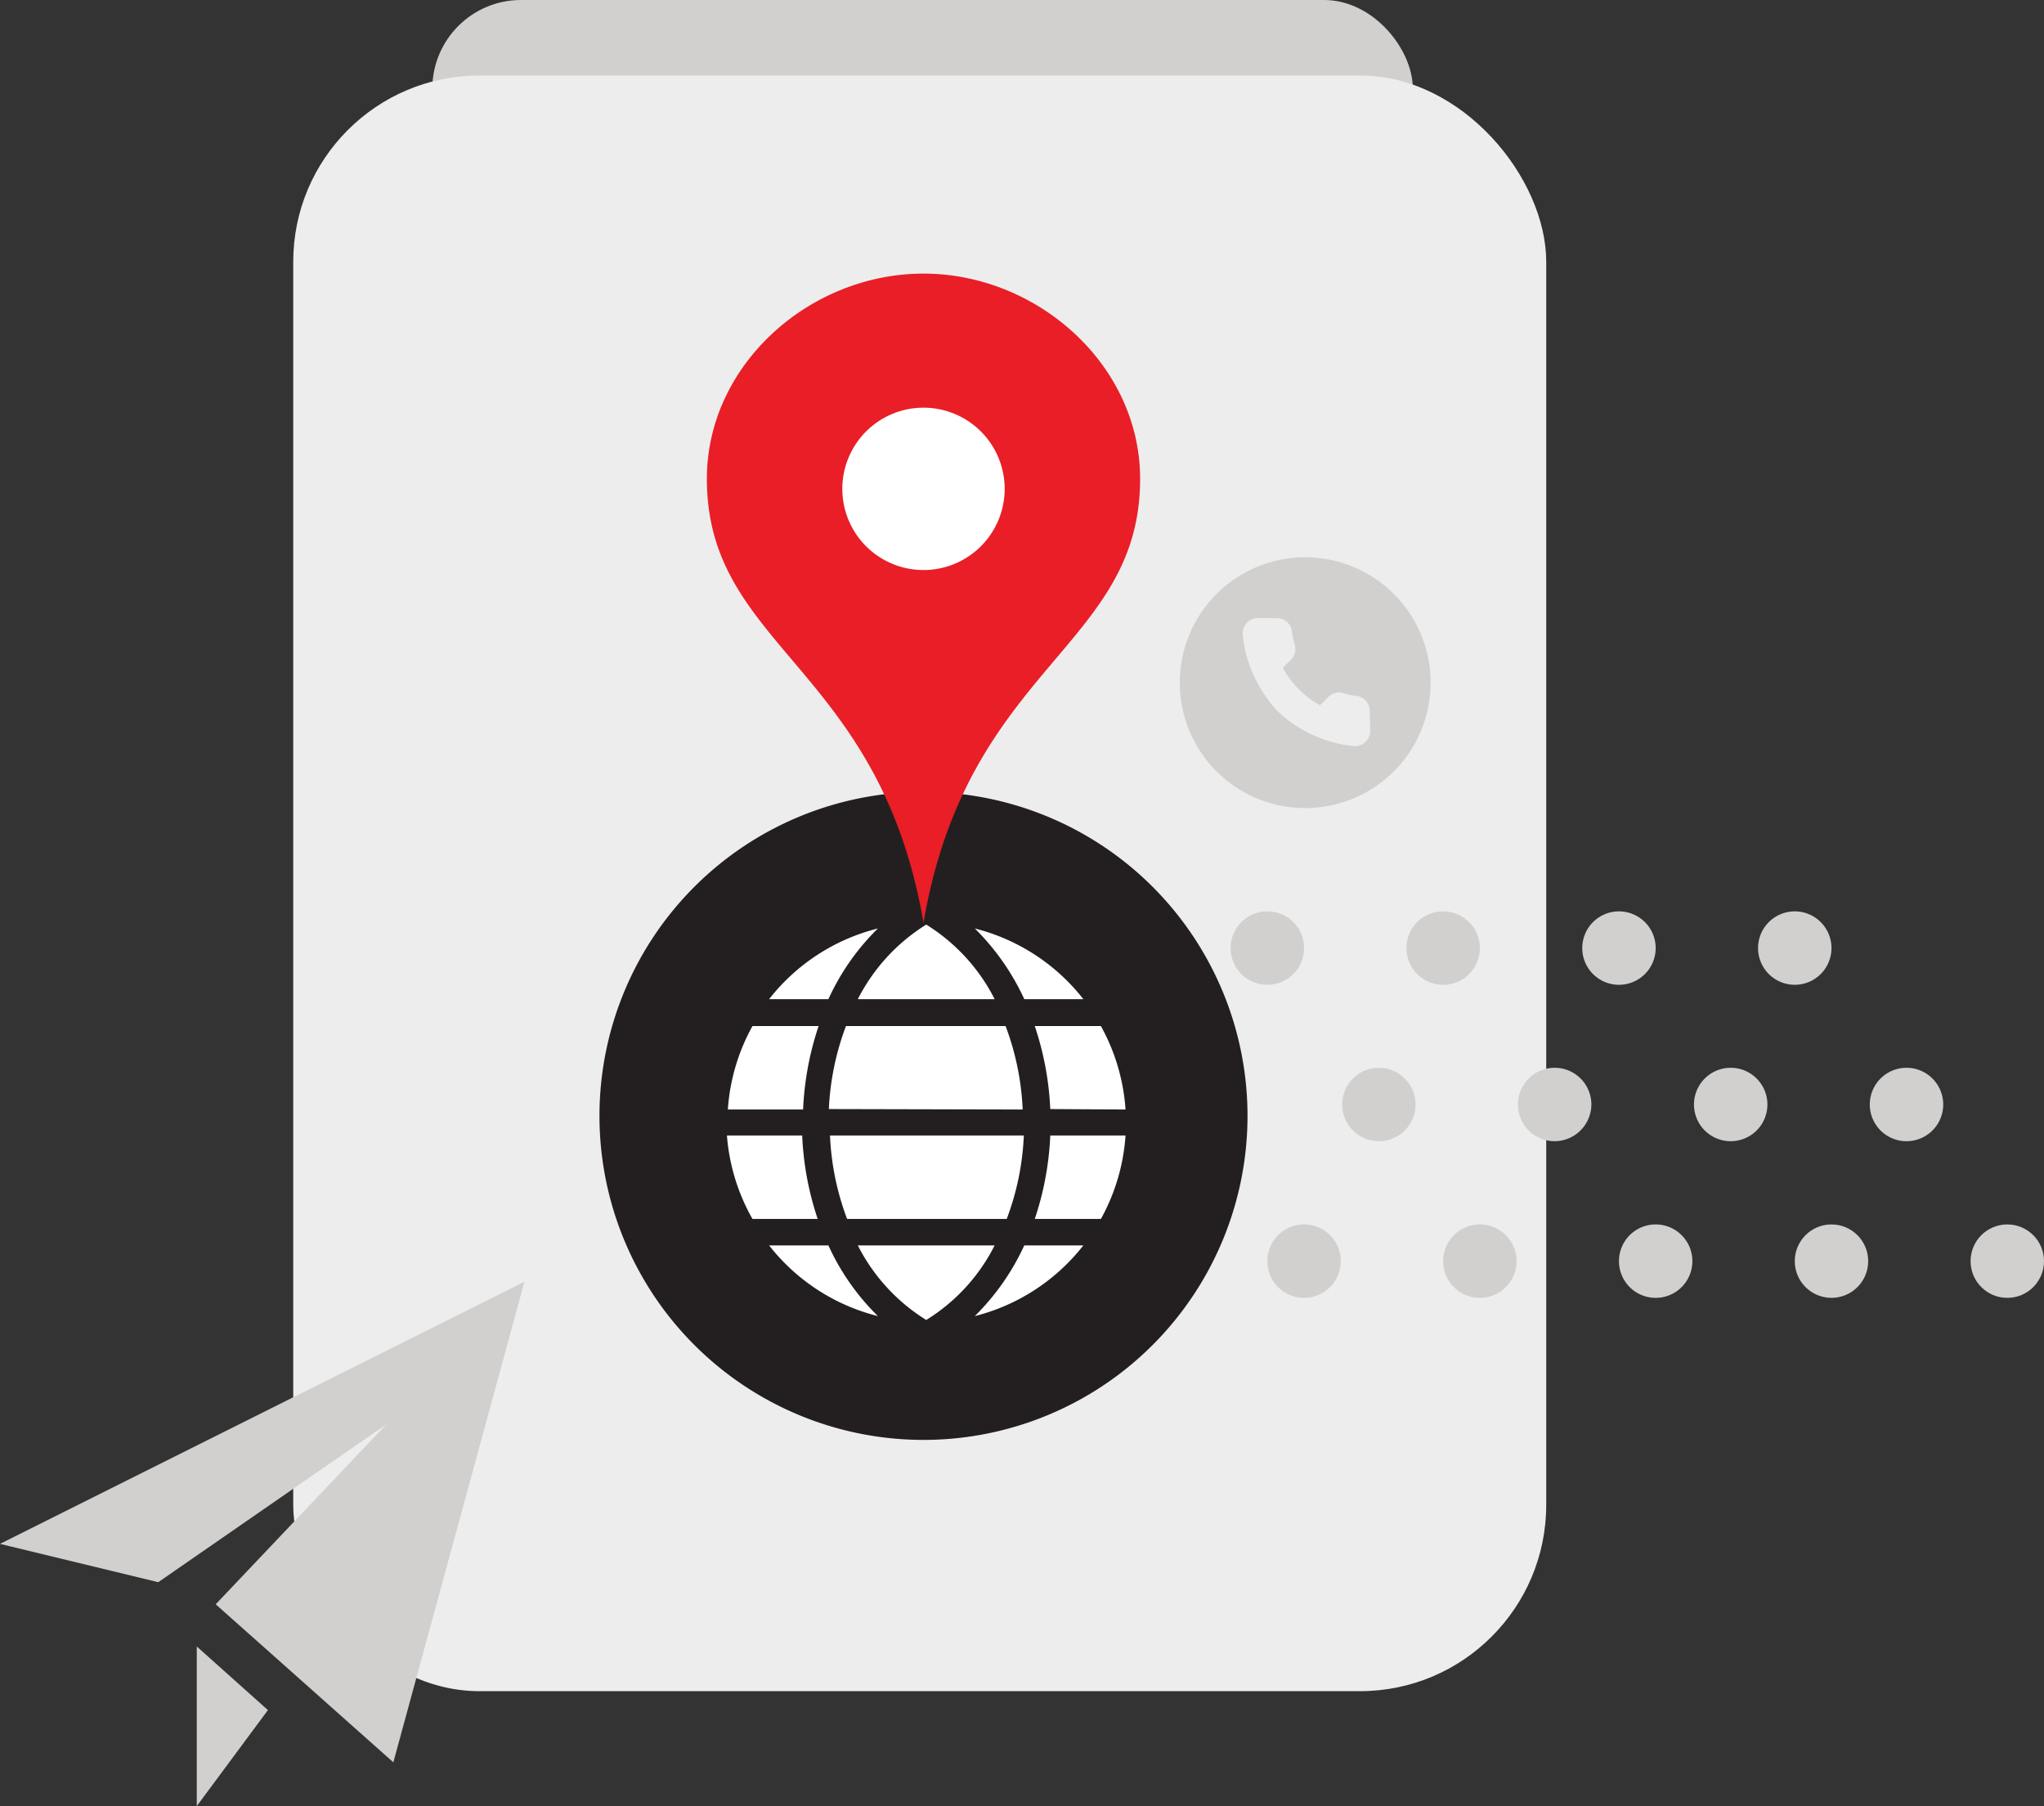
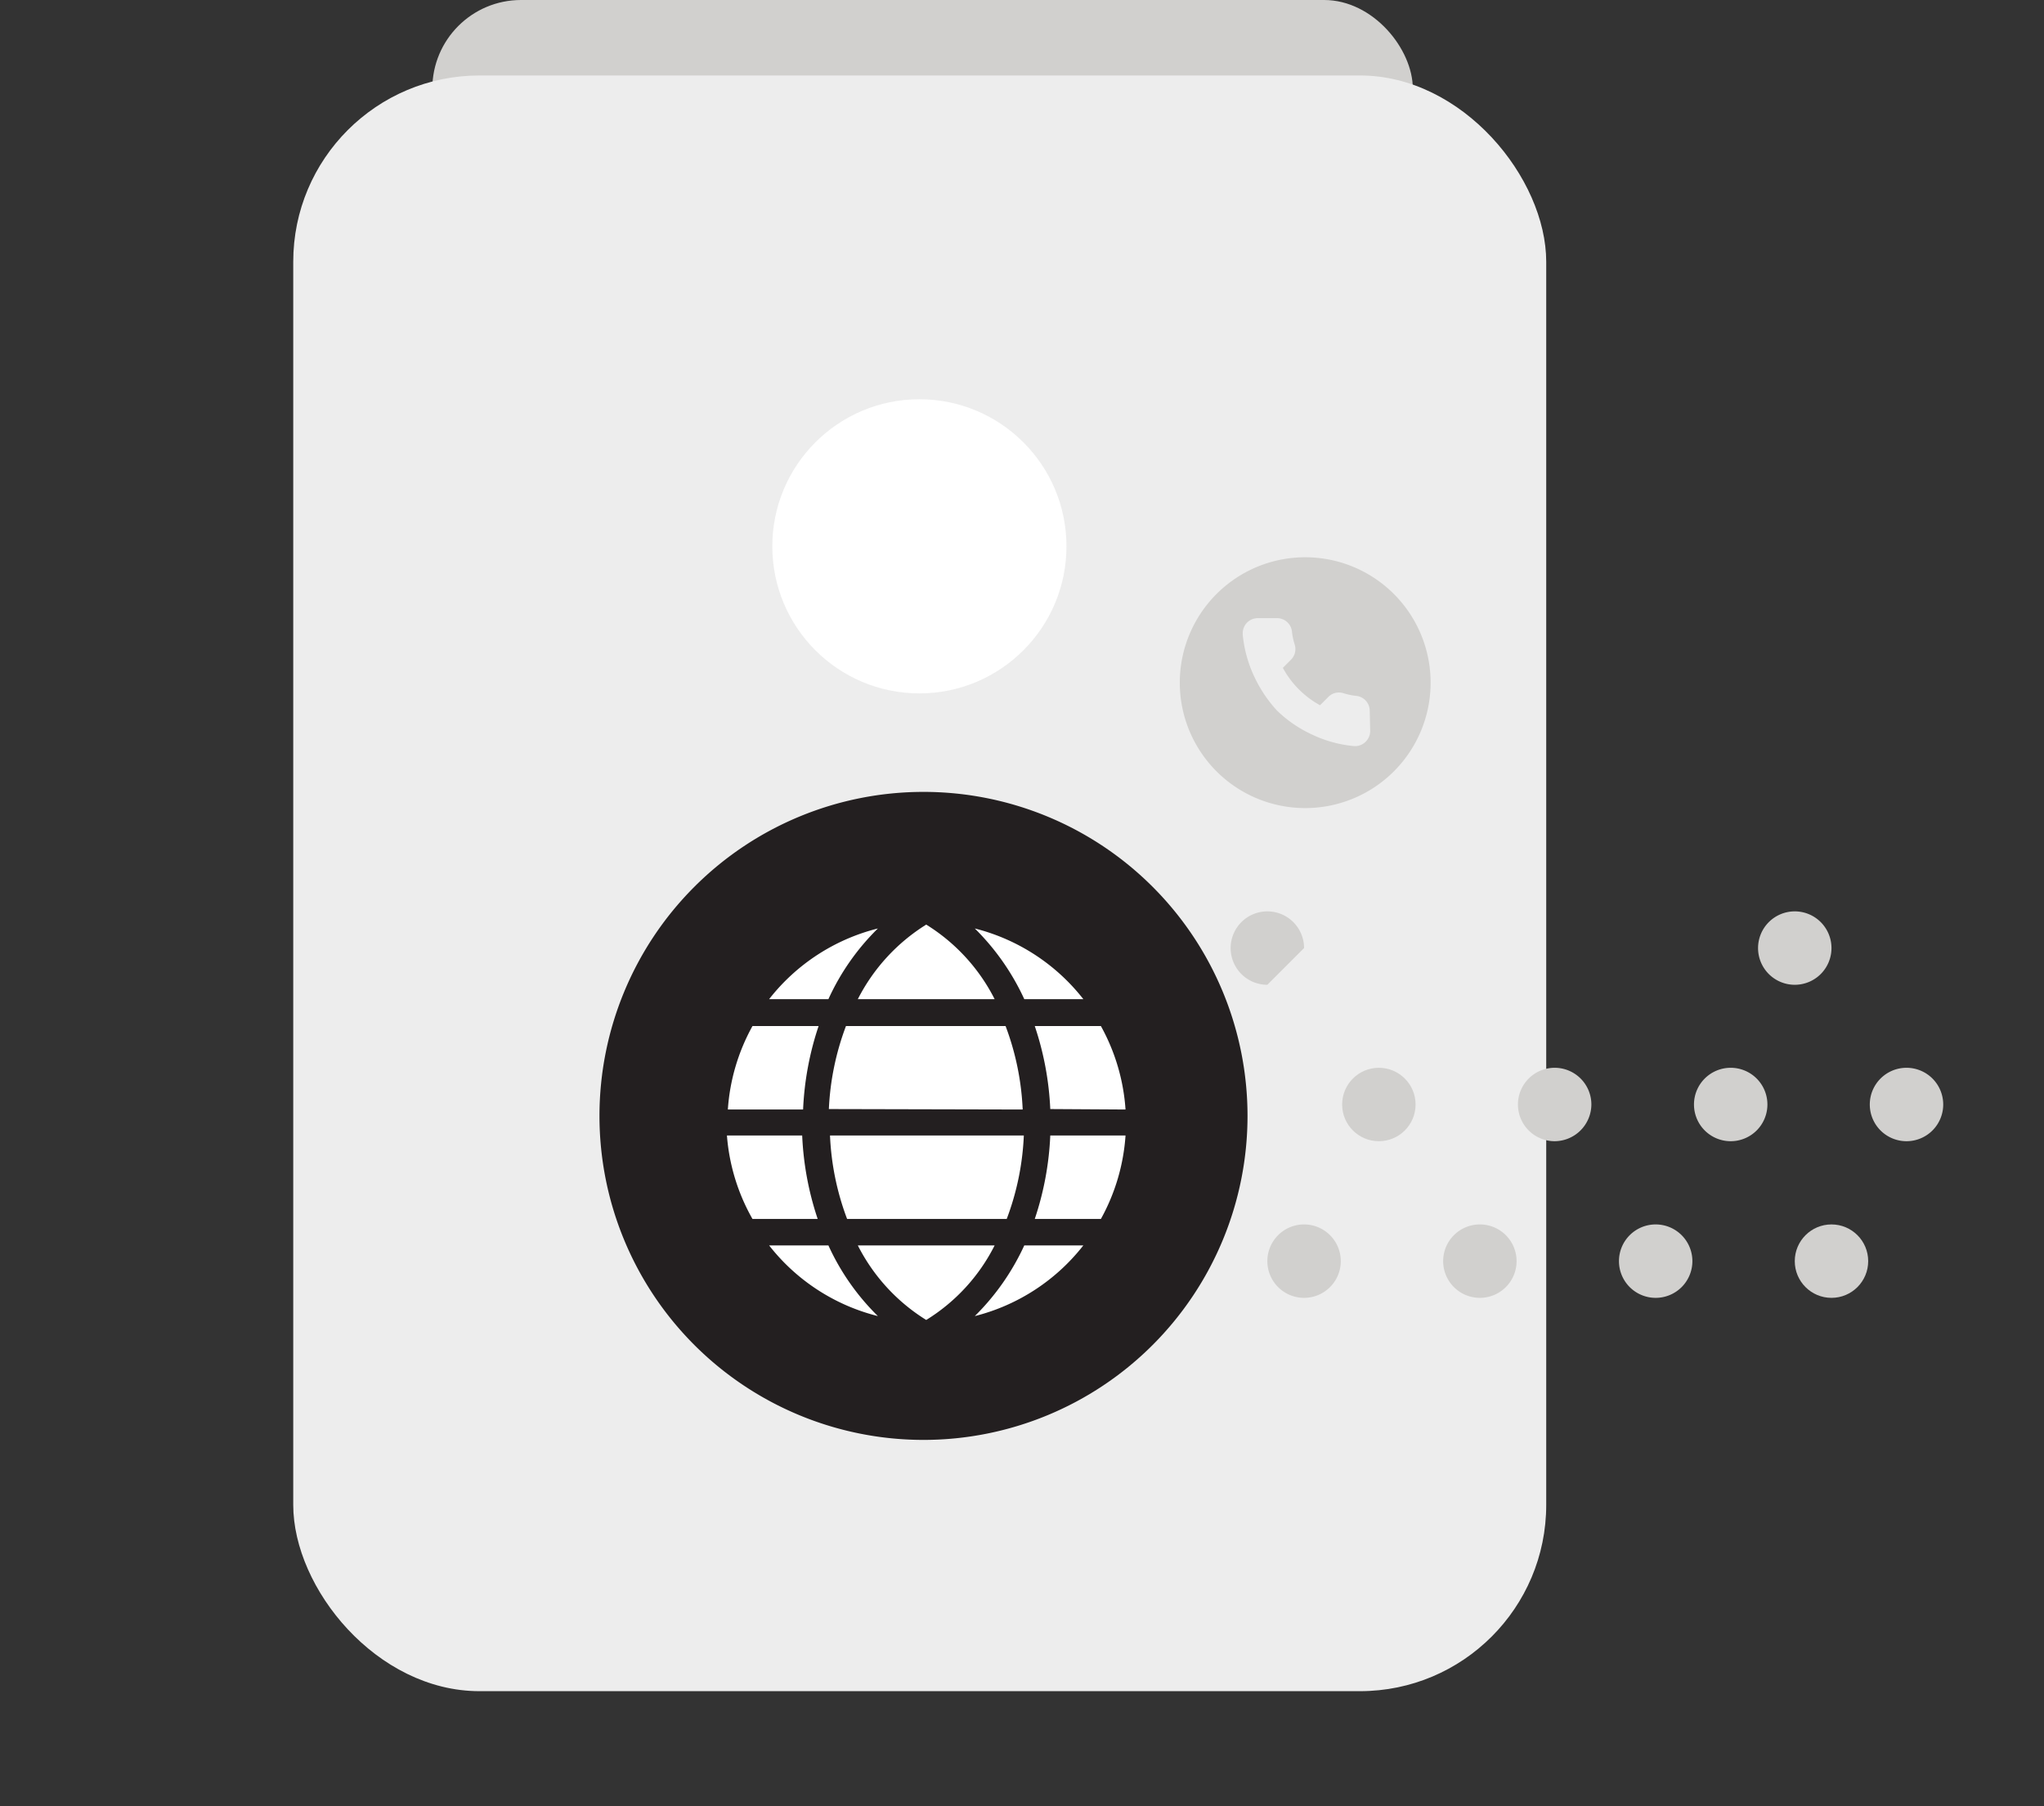
<svg xmlns="http://www.w3.org/2000/svg" viewBox="0 0 89.64 79.21">
  <rect x="0" y="0" width="89.64" height="79.21" fill="#333333" stroke="none" />
  <defs>
    <style>.cls-1{fill:#d1d0ce;}.cls-2{fill:#ededed;}.cls-3{fill:#fff;}.cls-4{fill:#231f20;}.cls-5{fill:#e91e27;}</style>
  </defs>
  <g id="Layer_2" data-name="Layer 2">
    <g id="_1" data-name="1">
      <rect class="cls-1" x="18.96" width="43" height="40.71" rx="3.89" />
      <rect class="cls-2" x="12.86" y="3.31" width="54.95" height="70.86" rx="8.17" />
      <circle class="cls-3" cx="40.32" cy="23.96" r="6.45" />
      <circle class="cls-3" cx="40.57" cy="49.58" r="9.94" />
      <path class="cls-1" d="M78.71,43.19a1.61,1.61,0,1,1,1.61-1.61A1.61,1.61,0,0,1,78.71,43.19Z" />
-       <path class="cls-1" d="M71,43.19a1.61,1.61,0,1,1,1.61-1.61A1.61,1.61,0,0,1,71,43.19Z" />
-       <path class="cls-1" d="M63.29,43.19a1.61,1.61,0,1,1,1.61-1.61A1.61,1.61,0,0,1,63.29,43.19Z" />
-       <path class="cls-1" d="M55.58,43.19a1.61,1.61,0,1,1,1.61-1.61A1.61,1.61,0,0,1,55.58,43.19Z" />
+       <path class="cls-1" d="M55.58,43.19a1.61,1.61,0,1,1,1.61-1.61Z" />
      <path class="cls-1" d="M47.87,43.19a1.61,1.61,0,1,1,1.61-1.61A1.61,1.61,0,0,1,47.87,43.19Z" />
      <path class="cls-1" d="M83.61,50.05a1.61,1.61,0,1,1,1.61-1.61A1.61,1.61,0,0,1,83.61,50.05Z" />
      <path class="cls-1" d="M75.9,50.05a1.61,1.61,0,1,1,1.61-1.61A1.61,1.61,0,0,1,75.9,50.05Z" />
      <path class="cls-1" d="M68.18,50.05a1.61,1.61,0,1,1,1.61-1.61A1.62,1.62,0,0,1,68.18,50.05Z" />
      <circle class="cls-1" cx="60.47" cy="48.44" r="1.61" />
      <circle class="cls-1" cx="52.76" cy="48.44" r="1.61" />
-       <circle class="cls-1" cx="88.03" cy="55.31" r="1.61" />
      <circle class="cls-1" cx="80.32" cy="55.31" r="1.61" />
      <path class="cls-1" d="M72.61,56.92a1.61,1.61,0,1,1,1.61-1.61A1.61,1.61,0,0,1,72.61,56.92Z" />
      <path class="cls-1" d="M64.9,56.92a1.61,1.61,0,1,1,1.61-1.61A1.61,1.61,0,0,1,64.9,56.92Z" />
      <path class="cls-1" d="M57.19,56.92a1.61,1.61,0,1,1,1.61-1.61A1.61,1.61,0,0,1,57.19,56.92Z" />
      <path class="cls-4" d="M40.5,34.73A14.21,14.21,0,1,0,54.71,48.94,14.21,14.21,0,0,0,40.5,34.73Zm7,9.09H44.92a10.52,10.52,0,0,0-2.17-3.1A8.76,8.76,0,0,1,47.51,43.82ZM36.35,48.64A11.8,11.8,0,0,1,37.1,45h7a11.8,11.8,0,0,1,.75,3.66ZM44.9,49.8a11.74,11.74,0,0,1-.75,3.66h-7a11.74,11.74,0,0,1-.75-3.66Zm-4.28-9.25a8.2,8.2,0,0,1,3,3.27h-6A8.27,8.27,0,0,1,40.62,40.55Zm-2.12.17a10.34,10.34,0,0,0-2.17,3.1h-2.6A8.75,8.75,0,0,1,38.5,40.72ZM33,45h2.9a13.26,13.26,0,0,0-.68,3.66h-3.3A8.76,8.76,0,0,1,33,45ZM31.88,49.8h3.3a13.26,13.26,0,0,0,.68,3.66H33A8.76,8.76,0,0,1,31.88,49.8Zm1.85,4.82h2.6a10.34,10.34,0,0,0,2.17,3.1A8.75,8.75,0,0,1,33.73,54.62Zm6.89,3.27a8.21,8.21,0,0,1-3-3.27h6A8.14,8.14,0,0,1,40.62,57.89Zm2.13-.17a10.52,10.52,0,0,0,2.17-3.1h2.59A8.76,8.76,0,0,1,42.75,57.72Zm5.53-4.26h-2.9a13.26,13.26,0,0,0,.68-3.66h3.3A8.76,8.76,0,0,1,48.28,53.46Zm-2.22-4.82A13.26,13.26,0,0,0,45.38,45h2.9a8.76,8.76,0,0,1,1.08,3.66Z" />
-       <path id="location-3" class="cls-5" d="M40.5,12c-5,0-9.5,4-9.5,9,0,7.41,7.57,8.2,9.5,19.47C42.43,29.19,50,28.4,50,21,50,16,45.49,12,40.5,12ZM40.5,25a3.56,3.56,0,1,1,3.56-3.56A3.56,3.56,0,0,1,40.5,25Z" />
-       <path class="cls-1" d="M23,56.21,17.25,77.29,9.46,70.36l7.48-7.89-10,6.92L0,67.71Zm-14.37,16v7L11.75,75Z" />
      <path class="cls-1" d="M57.24,24.44a5.5,5.5,0,1,0,5.5,5.5A5.5,5.5,0,0,0,57.24,24.44Zm2.85,7.62a.66.66,0,0,1-.22.49.65.65,0,0,1-.5.17,5.41,5.41,0,0,1-1.82-.5A5.49,5.49,0,0,1,56,31.16,5.83,5.83,0,0,1,55,29.66a5.53,5.53,0,0,1-.5-1.83v-.06a.66.66,0,0,1,.66-.66H56a.66.66,0,0,1,.66.59,2.75,2.75,0,0,0,.12.57.66.66,0,0,1-.16.66l-.36.36a4.08,4.08,0,0,0,1.63,1.64l.36-.36a.65.65,0,0,1,.66-.17,2.85,2.85,0,0,0,.58.12.66.66,0,0,1,.58.66Z" />
    </g>
  </g>
</svg>